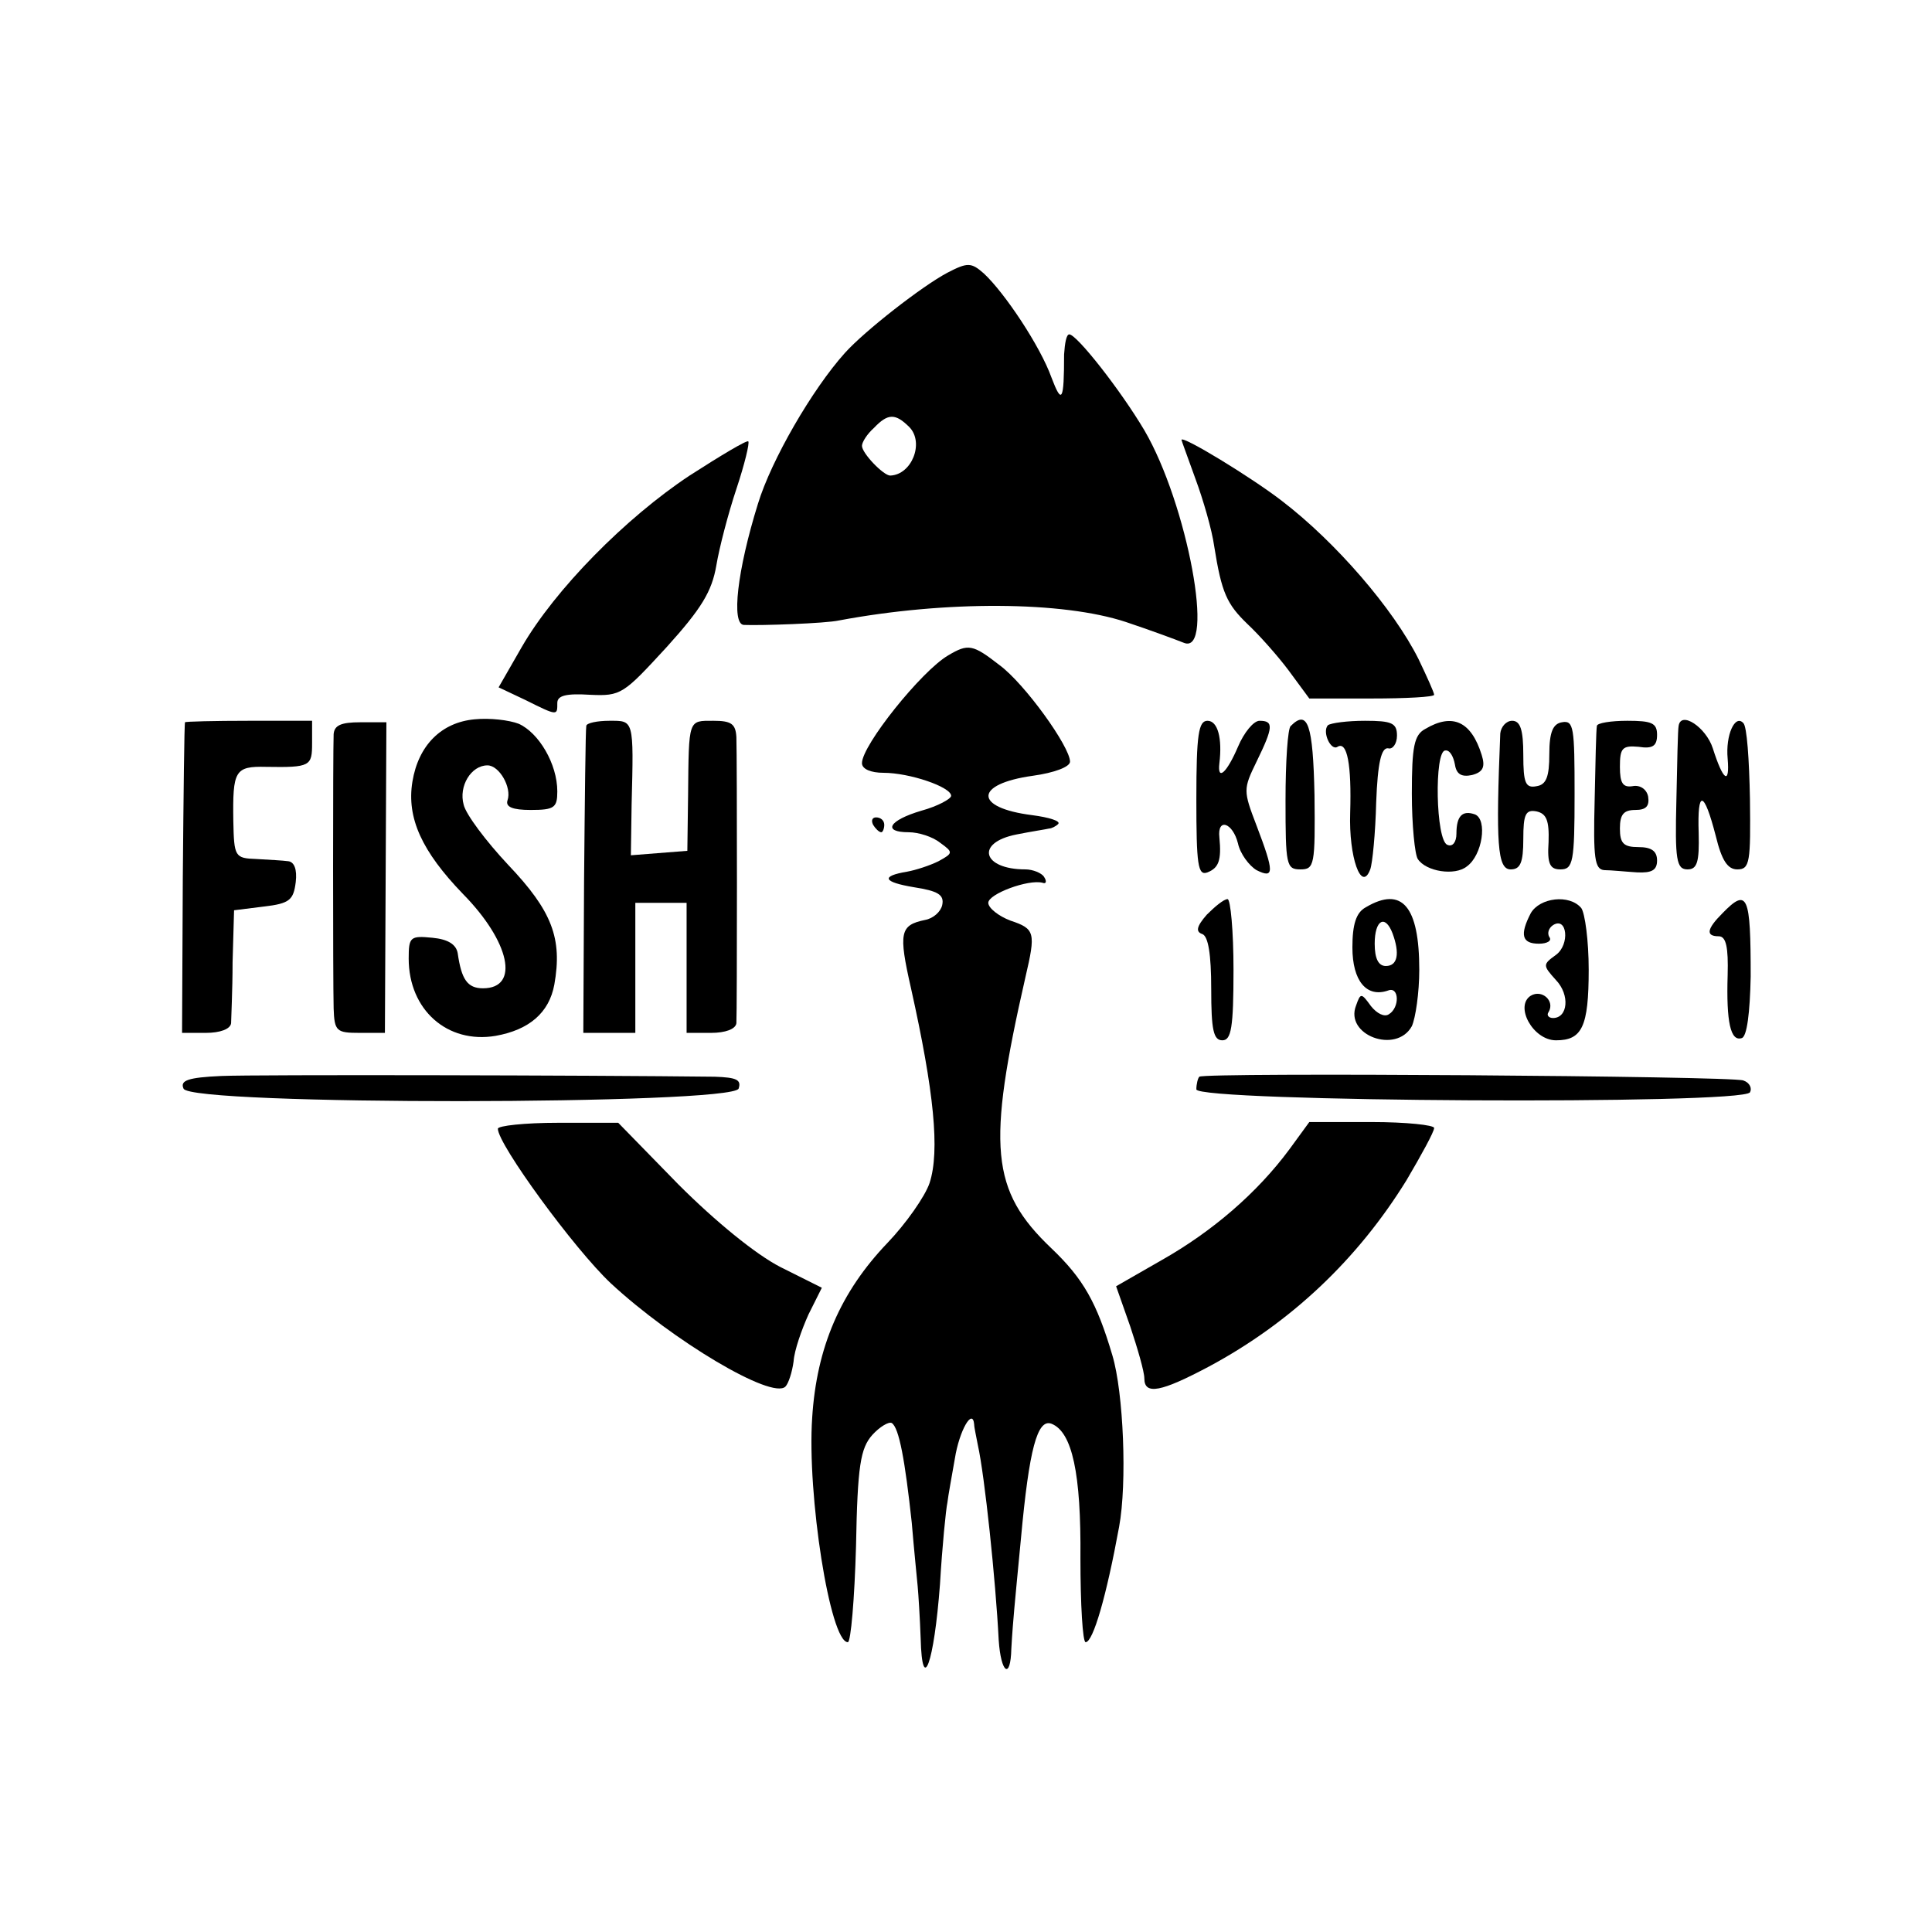
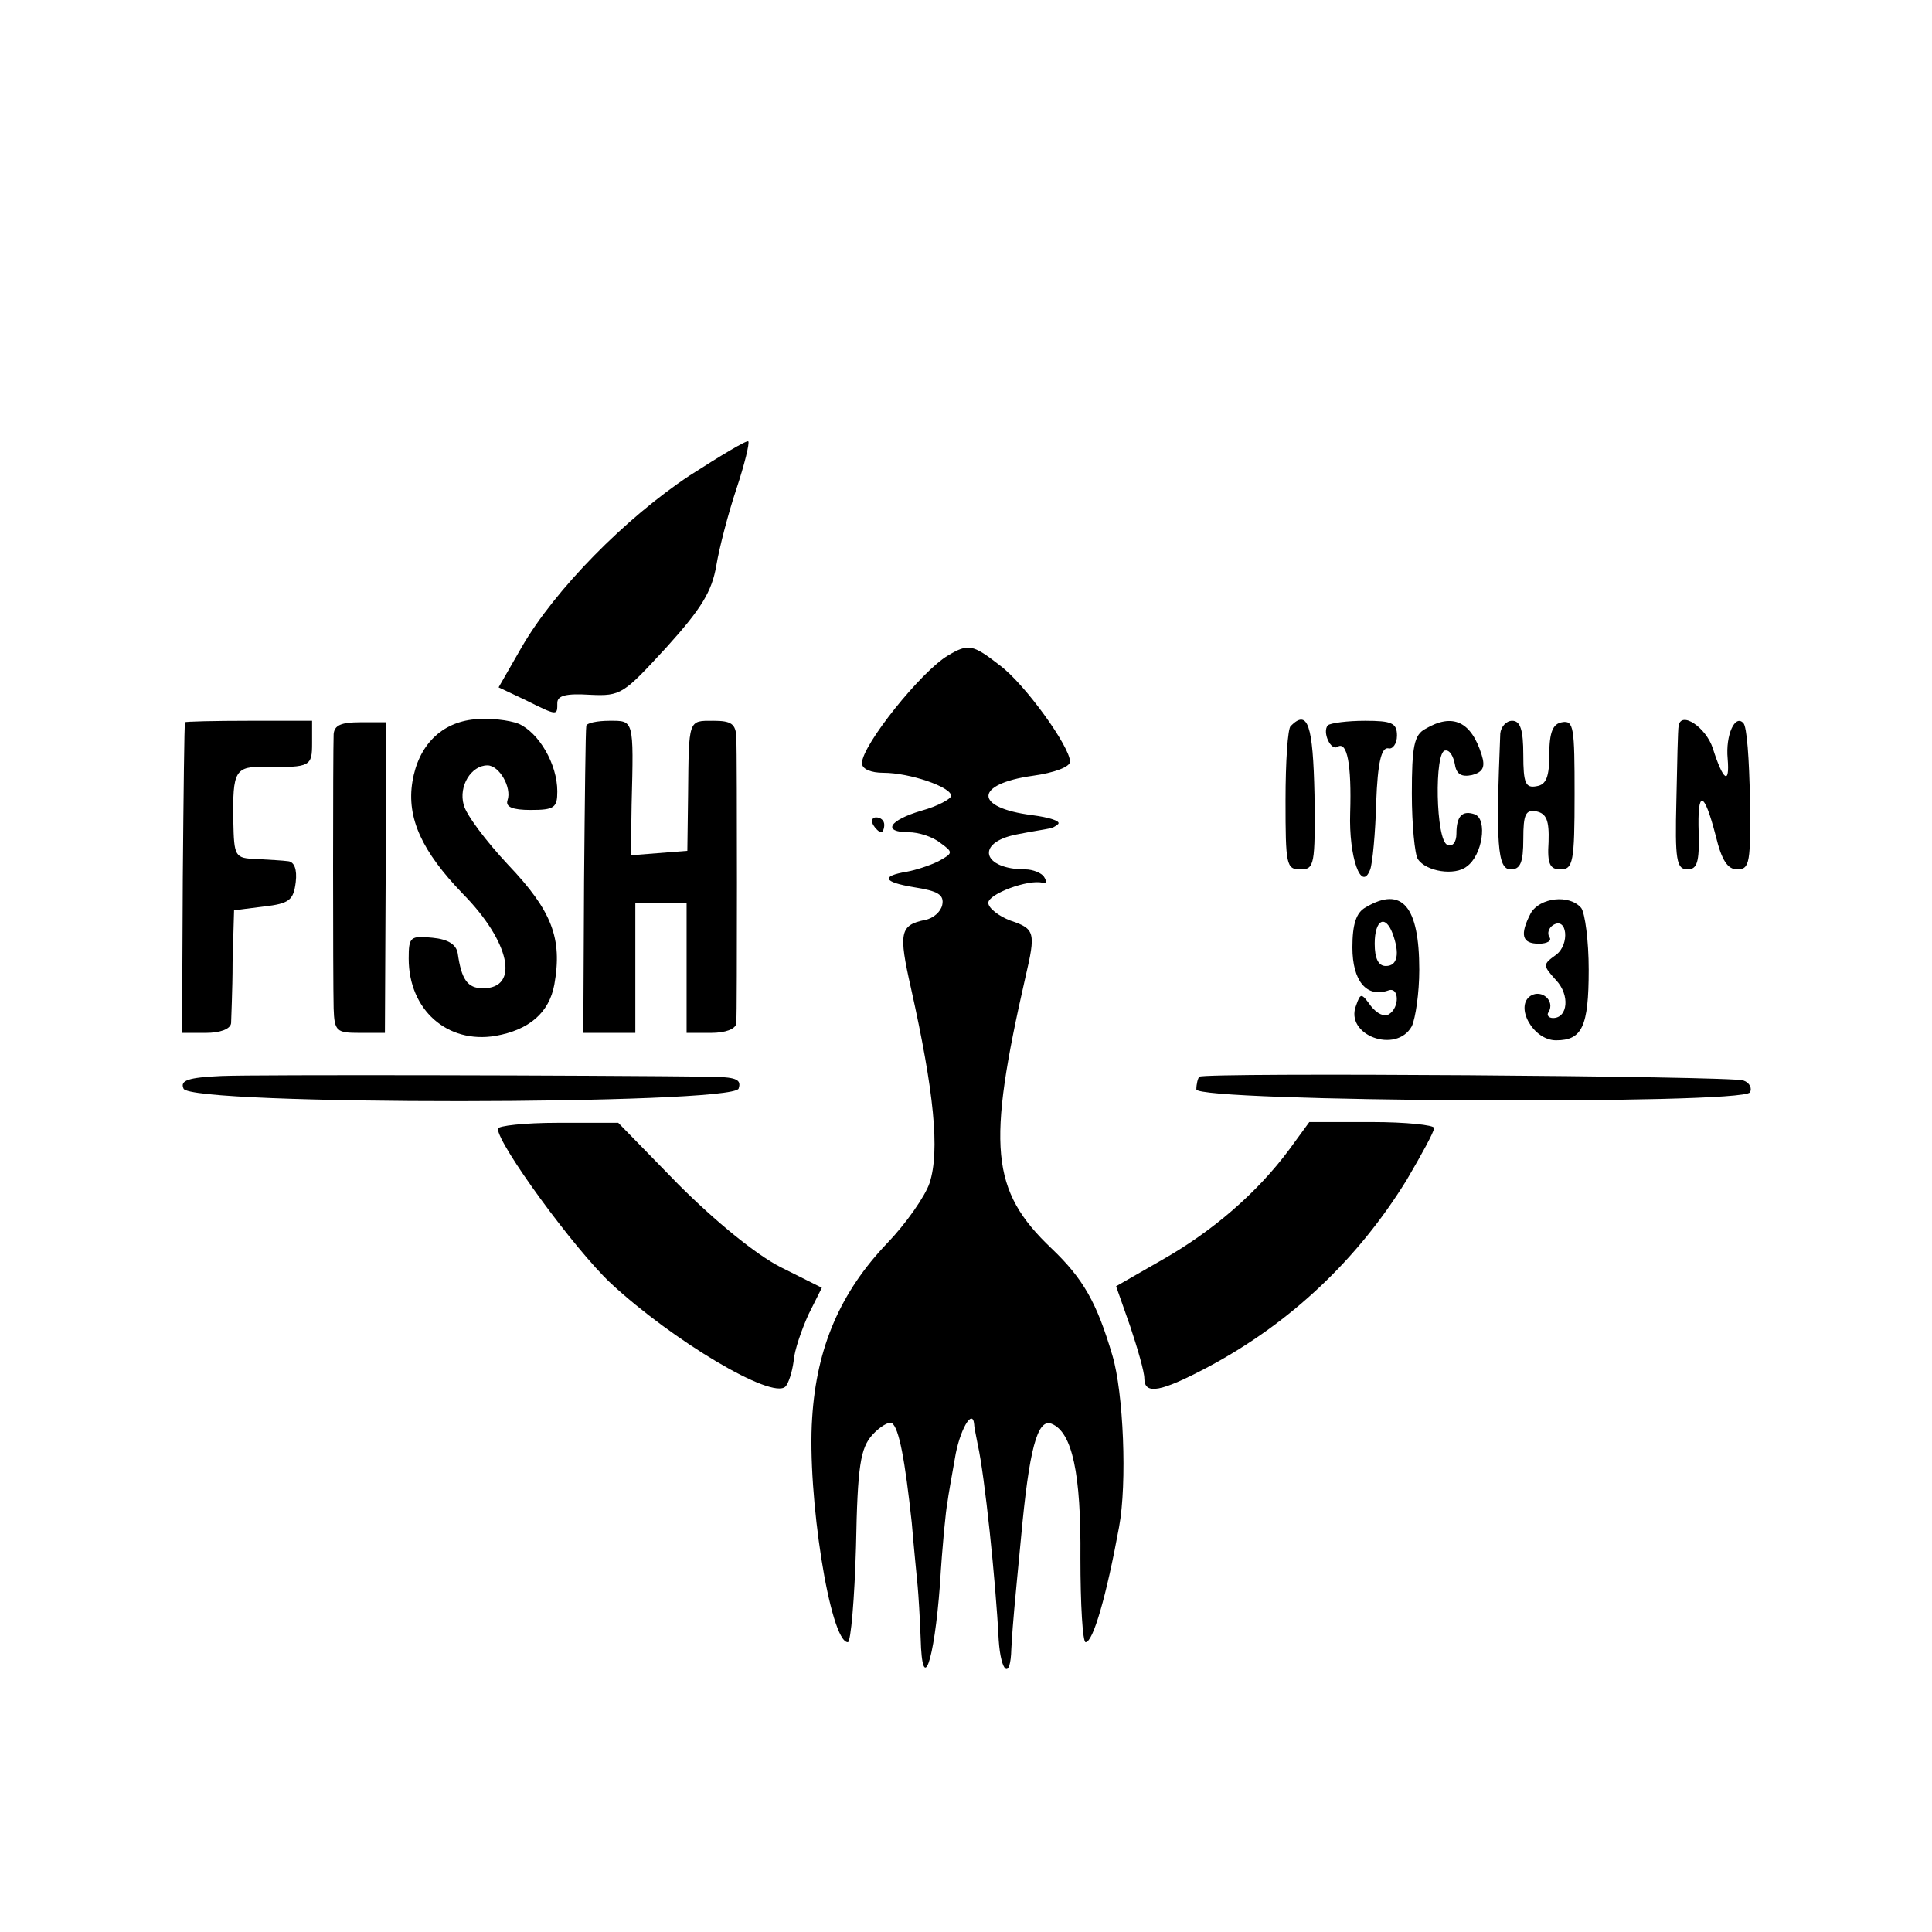
<svg xmlns="http://www.w3.org/2000/svg" version="1.0" width="260pt" height="260pt" viewBox="0 0 260 260" preserveAspectRatio="xMidYMid meet">
  <g transform="translate(0,260) scale(0.1,-0.1)" fill="#000000" stroke="none">
-     <path d="M1275 2233 c-34 -18 -111 -78 -138 -108 -44 -49 -99 -144 -117 -203 -28 -90 -36 -162 -19 -163 23 -1 110 2 128 6 144 27 301 26 386 -2 33 -11 68 -24 78 -28 43 -18 5 187 -53 286 -32 54 -91 129 -101 129 -4 0 -6 -12 -7 -27 0 -63 -3 -68 -17 -31 -15 42 -63 114 -91 140 -17 15 -22 15 -49 1z m-51 -208 c20 -21 3 -64 -26 -65 -9 0 -38 30 -38 40 0 5 7 16 16 24 19 20 29 20 48 1z" />
    <path d="M928 1960 c-86 -57 -181 -153 -226 -231 l-31 -54 36 -17 c44 -22 43 -21 43 -4 0 10 12 13 44 11 42 -2 45 1 103 64 47 52 61 75 67 110 4 24 16 70 27 103 11 33 18 62 16 64 -2 2 -37 -19 -79 -46z" />
-     <path d="M1590 2008 c0 -1 9 -25 19 -53 10 -27 22 -68 25 -90 10 -63 17 -78 45 -105 15 -14 40 -42 55 -62 l28 -38 84 0 c46 0 84 2 84 5 0 3 -10 25 -21 48 -34 68 -112 158 -184 213 -40 31 -135 89 -135 82z" />
    <path d="M1276 1718 c-36 -21 -116 -121 -116 -145 0 -8 12 -13 29 -13 35 0 91 -19 91 -31 0 -4 -18 -14 -40 -20 -44 -13 -53 -29 -17 -29 13 0 32 -6 42 -14 18 -13 18 -14 -2 -25 -12 -6 -31 -12 -42 -14 -36 -6 -33 -14 9 -21 32 -5 41 -10 38 -24 -2 -9 -12 -18 -23 -20 -34 -7 -36 -17 -19 -92 31 -139 39 -219 25 -262 -6 -18 -32 -55 -57 -81 -63 -66 -95 -140 -101 -235 -7 -103 24 -302 48 -302 4 0 9 58 11 129 2 109 6 132 22 150 10 11 22 18 26 16 10 -6 18 -51 27 -134 3 -36 7 -75 8 -86 1 -11 3 -42 4 -70 2 -77 18 -34 26 73 3 51 8 101 10 110 1 9 6 36 10 59 6 38 24 69 26 46 0 -4 3 -17 5 -28 9 -40 24 -182 28 -262 3 -45 16 -54 17 -12 1 19 3 43 4 54 1 11 5 54 9 95 11 120 22 161 41 154 28 -11 40 -67 39 -181 0 -62 3 -113 7 -113 10 0 28 62 45 155 11 59 6 181 -9 231 -21 71 -39 103 -82 144 -82 78 -87 137 -35 365 14 60 13 65 -20 76 -16 6 -30 17 -30 24 0 12 54 32 73 27 5 -2 6 2 2 8 -3 5 -15 10 -25 10 -58 0 -68 36 -12 47 20 4 40 7 44 8 3 0 9 3 12 6 4 4 -12 9 -35 12 -79 10 -78 42 1 53 29 4 50 12 50 19 0 20 -61 105 -95 130 -36 28 -42 29 -69 13z" />
    <path d="M639 1632 c-45 -4 -76 -35 -84 -84 -8 -49 13 -94 68 -151 63 -64 77 -127 27 -127 -21 0 -29 12 -34 47 -2 12 -13 19 -34 21 -30 3 -32 1 -32 -28 0 -69 52 -115 117 -104 45 8 72 31 79 69 11 62 -3 99 -62 161 -30 32 -57 68 -60 81 -7 25 10 53 32 53 16 0 33 -30 27 -47 -3 -9 7 -13 31 -13 32 0 36 3 36 25 0 37 -25 79 -52 91 -13 5 -39 8 -59 6z" />
    <path d="M249 1628 c-1 -2 -2 -96 -3 -210 l-1 -208 32 0 c19 0 33 5 34 13 0 6 2 44 2 82 l2 70 40 5 c35 4 40 9 43 33 2 17 -2 27 -10 28 -7 1 -26 2 -43 3 -29 1 -30 3 -31 51 -1 68 2 74 44 73 60 -1 62 1 62 32 l0 30 -85 0 c-47 0 -86 -1 -86 -2z" />
    <path d="M449 1612 c-1 -24 -1 -331 0 -369 1 -31 4 -33 35 -33 l34 0 1 209 1 209 -35 0 c-26 0 -35 -4 -36 -16z" />
    <path d="M789 1623 c-1 -5 -2 -99 -3 -210 l-1 -203 35 0 35 0 0 88 0 87 35 0 34 0 0 -87 0 -88 33 0 c19 0 33 5 34 13 1 17 1 357 0 385 -1 18 -7 22 -31 22 -34 0 -33 3 -34 -100 l-1 -75 -38 -3 -38 -3 1 68 c3 116 3 113 -30 113 -16 0 -31 -3 -31 -7z" />
-     <path d="M1610 1525 c0 -89 2 -104 15 -99 15 6 19 16 16 47 -3 27 18 20 25 -8 3 -14 15 -30 25 -36 24 -12 24 -3 0 60 -18 47 -18 49 0 86 23 47 23 55 4 55 -8 0 -21 -16 -29 -35 -15 -35 -28 -47 -25 -22 4 33 -2 57 -16 57 -12 0 -15 -18 -15 -105z" />
+     <path d="M1610 1525 z" />
    <path d="M1737 1623 c-4 -3 -7 -48 -7 -100 0 -87 1 -93 20 -93 19 0 20 6 19 100 -2 95 -9 116 -32 93z" />
    <path d="M1787 1624 c-8 -9 4 -35 13 -29 13 8 19 -24 17 -89 -2 -59 15 -108 27 -76 3 8 7 49 8 90 2 54 7 74 16 73 6 -2 12 6 12 17 0 17 -7 20 -43 20 -24 0 -46 -3 -50 -6z" />
    <path d="M1918 1619 c-15 -8 -18 -24 -18 -87 0 -42 4 -82 8 -88 11 -17 50 -23 66 -10 21 15 28 63 11 70 -17 6 -25 -2 -25 -26 0 -11 -5 -18 -12 -15 -16 5 -18 127 -3 127 6 1 11 -8 13 -19 2 -13 9 -17 23 -14 15 4 18 11 13 27 -14 45 -39 57 -76 35z" />
    <path d="M2019 1613 c-6 -148 -4 -183 14 -183 13 0 17 9 17 41 0 33 3 40 18 37 13 -3 17 -12 16 -41 -2 -30 2 -37 16 -37 17 0 19 10 19 101 0 90 -1 100 -17 97 -12 -2 -17 -13 -17 -43 0 -30 -4 -41 -17 -43 -15 -3 -18 4 -18 42 0 34 -4 46 -15 46 -8 0 -15 -8 -16 -17z" />
-     <path d="M2149 1623 c-1 -5 -2 -50 -3 -100 -2 -78 0 -93 13 -94 9 0 28 -2 44 -3 20 -1 27 3 27 16 0 13 -8 18 -25 18 -20 0 -25 5 -25 25 0 19 5 25 21 25 14 0 19 5 17 18 -2 10 -11 16 -21 14 -13 -2 -17 4 -17 26 0 25 3 29 25 27 19 -3 25 1 25 16 0 16 -7 19 -40 19 -22 0 -41 -3 -41 -7z" />
    <path d="M2259 1623 c-1 -4 -2 -50 -3 -100 -2 -80 0 -93 15 -93 13 0 16 10 15 49 -2 59 7 58 23 -4 8 -33 16 -45 29 -45 17 0 18 10 17 95 -1 52 -4 98 -9 102 -11 12 -24 -16 -21 -48 3 -36 -6 -30 -20 14 -9 28 -43 51 -46 30z" />
    <path d="M1175 1490 c3 -5 8 -10 11 -10 2 0 4 5 4 10 0 6 -5 10 -11 10 -5 0 -7 -4 -4 -10z" />
-     <path d="M1624 1369 c-14 -16 -15 -23 -6 -26 8 -3 12 -27 12 -74 0 -55 3 -69 15 -69 12 0 15 17 15 95 0 52 -4 95 -8 95 -5 0 -17 -10 -28 -21z" />
    <path d="M1838 1379 c-13 -7 -18 -23 -18 -54 0 -45 19 -68 48 -58 15 6 16 -23 1 -32 -6 -4 -16 1 -24 11 -13 18 -14 18 -20 1 -16 -40 54 -66 75 -28 5 11 10 45 10 76 0 85 -23 113 -72 84z m36 -35 c10 -27 7 -44 -9 -44 -10 0 -15 10 -15 30 0 32 14 40 24 14z" />
    <path d="M2060 1371 c-15 -29 -12 -41 11 -41 11 0 18 4 14 9 -3 5 -1 12 5 16 19 12 23 -26 4 -40 -18 -13 -18 -14 0 -34 19 -20 16 -51 -4 -51 -6 0 -9 4 -6 8 9 15 -9 31 -24 22 -22 -14 3 -60 34 -60 35 0 44 18 44 95 0 39 -5 76 -10 83 -16 19 -56 14 -68 -7z" />
-     <path d="M2318 1371 c-21 -21 -23 -31 -5 -31 10 0 13 -15 12 -52 -2 -64 4 -90 19 -85 7 2 11 34 12 83 0 109 -4 120 -38 85z" />
    <path d="M298 1152 c-45 -2 -56 -6 -51 -17 8 -23 738 -22 747 0 4 12 -3 15 -32 16 -168 2 -618 3 -664 1z" />
    <path d="M1614 1151 c-2 -2 -4 -10 -4 -17 0 -17 735 -21 745 -4 3 5 0 13 -9 16 -16 6 -726 11 -732 5z" />
    <path d="M670 1081 c0 -21 103 -162 152 -208 83 -77 217 -157 235 -139 4 4 9 19 11 34 1 15 11 43 20 63 l18 36 -56 28 c-33 17 -87 61 -137 111 l-81 83 -81 0 c-45 0 -81 -4 -81 -8z" />
    <path d="M1735 1053 c-43 -58 -103 -110 -172 -149 l-61 -35 19 -54 c10 -30 19 -61 19 -70 0 -23 23 -18 87 16 110 59 200 144 266 251 20 34 37 65 37 70 0 4 -38 8 -84 8 l-84 0 -27 -37z" />
  </g>
</svg>